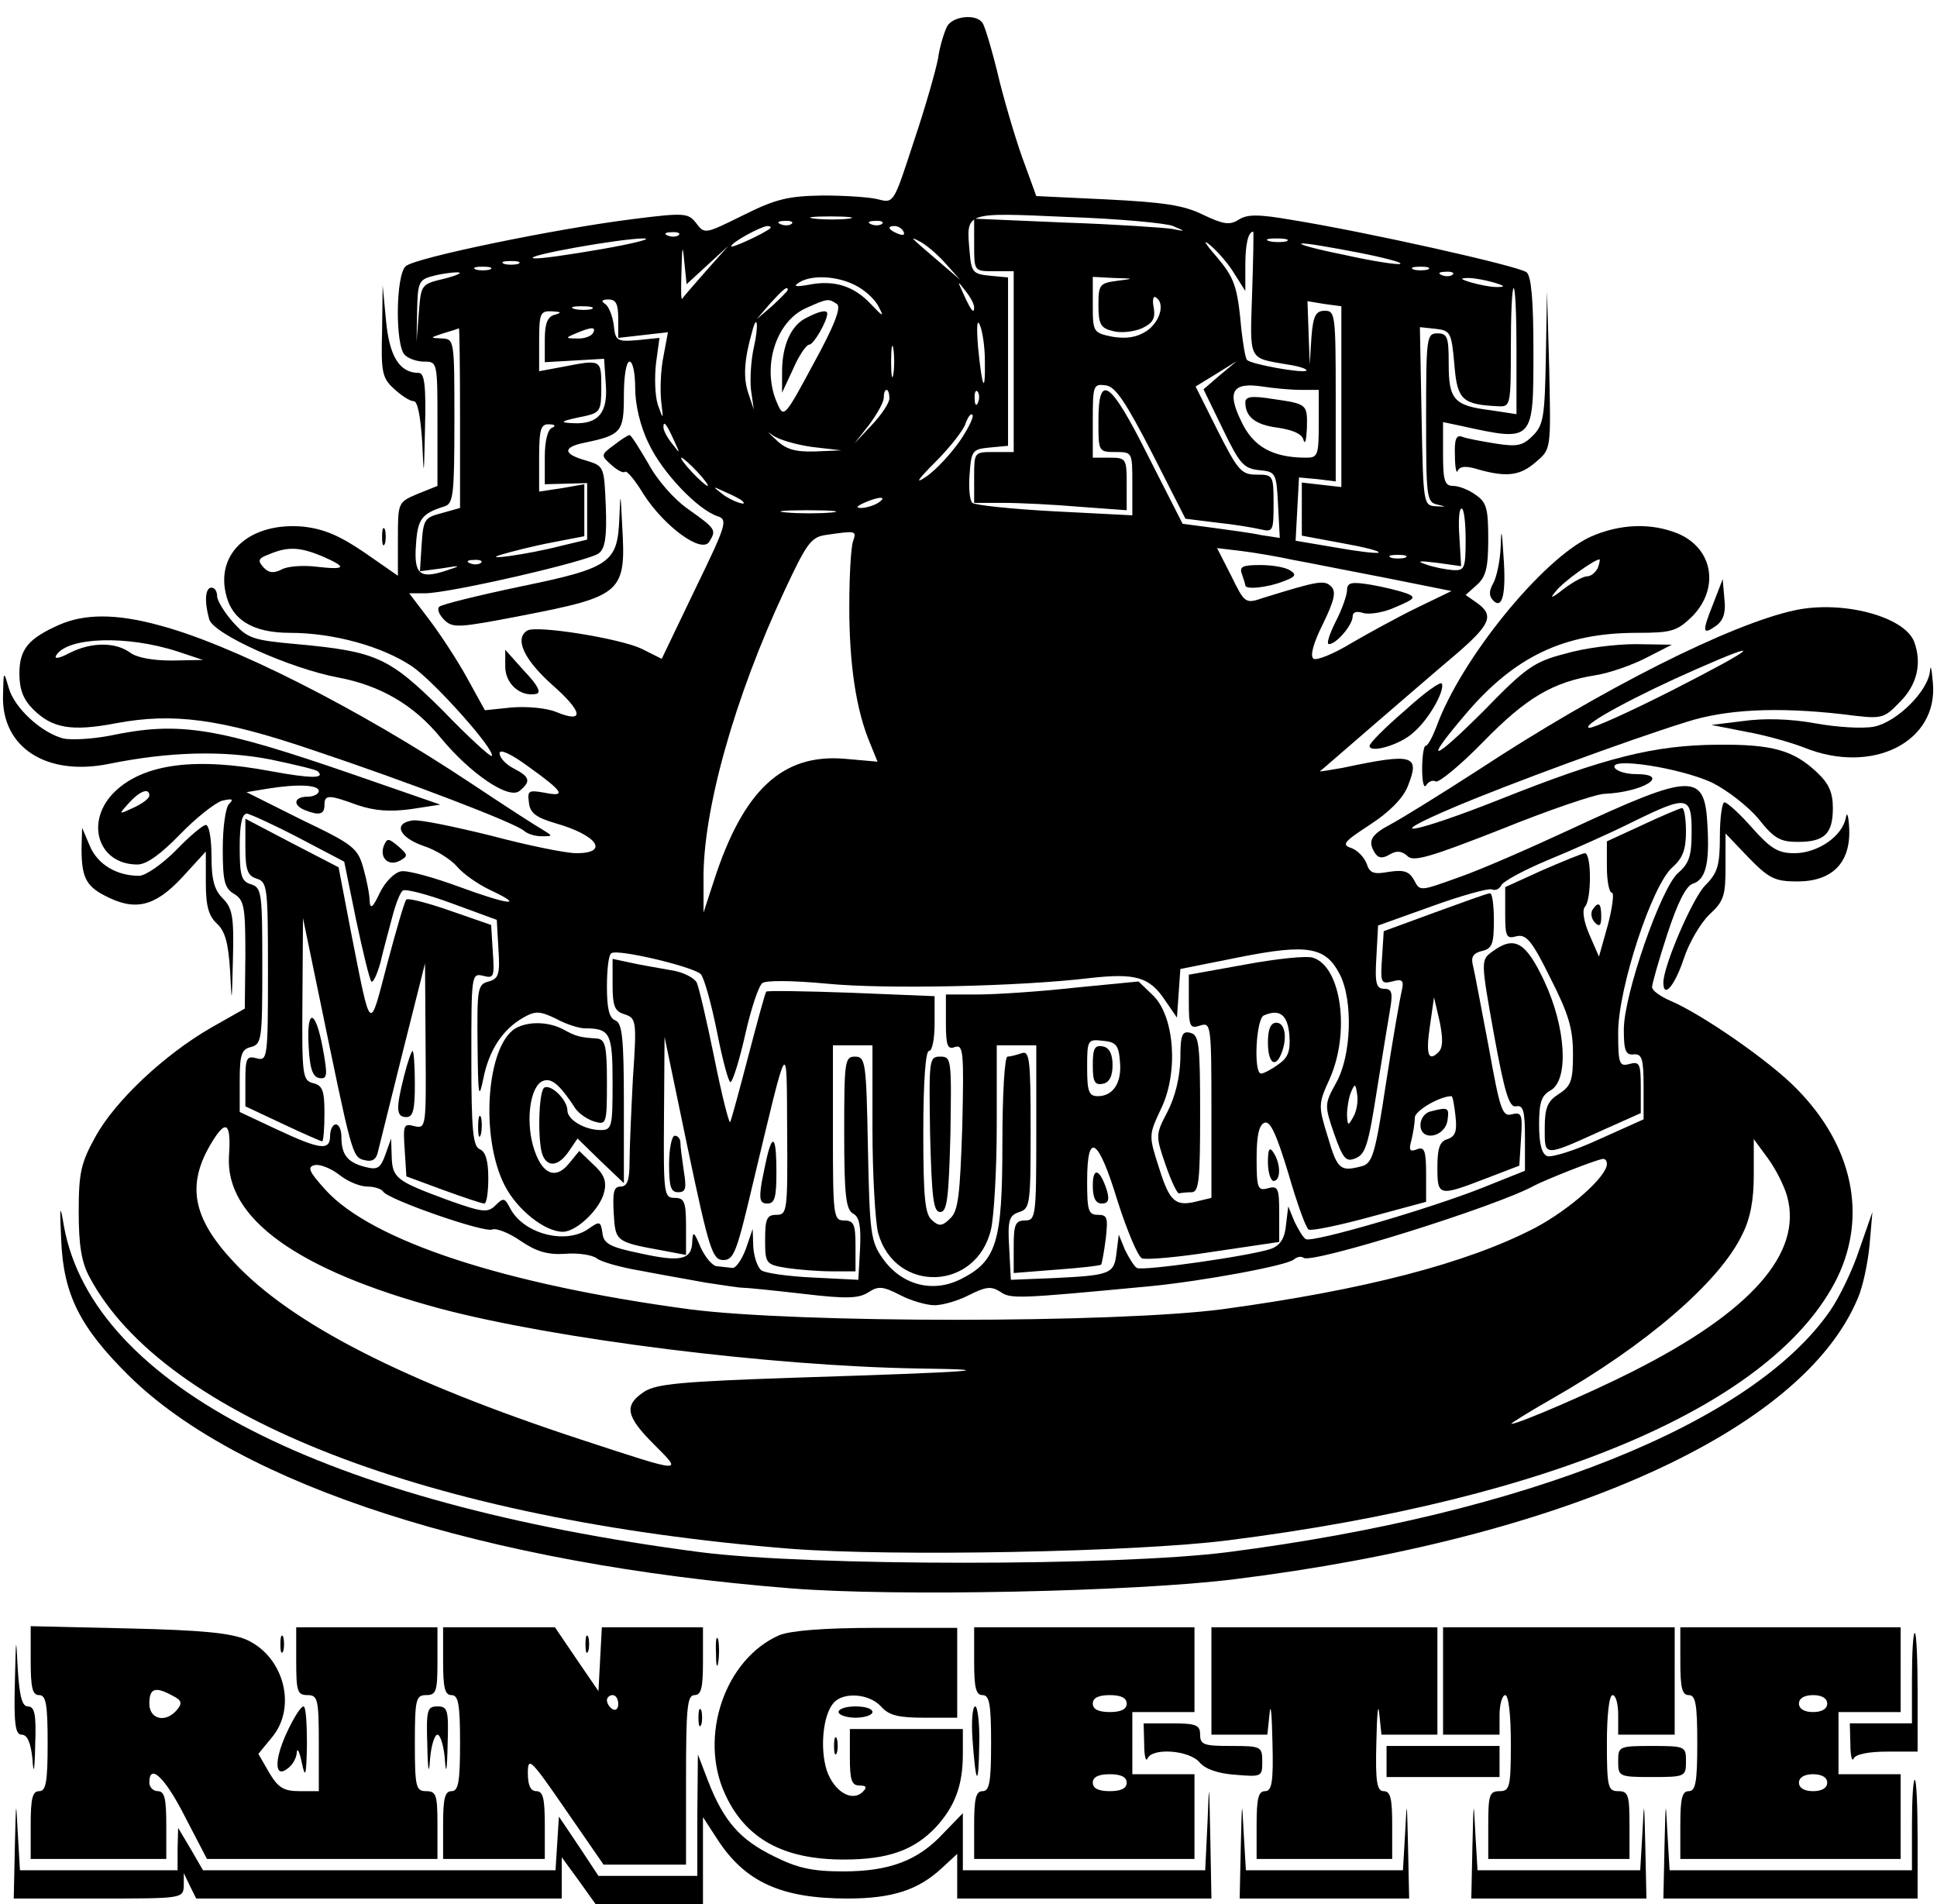
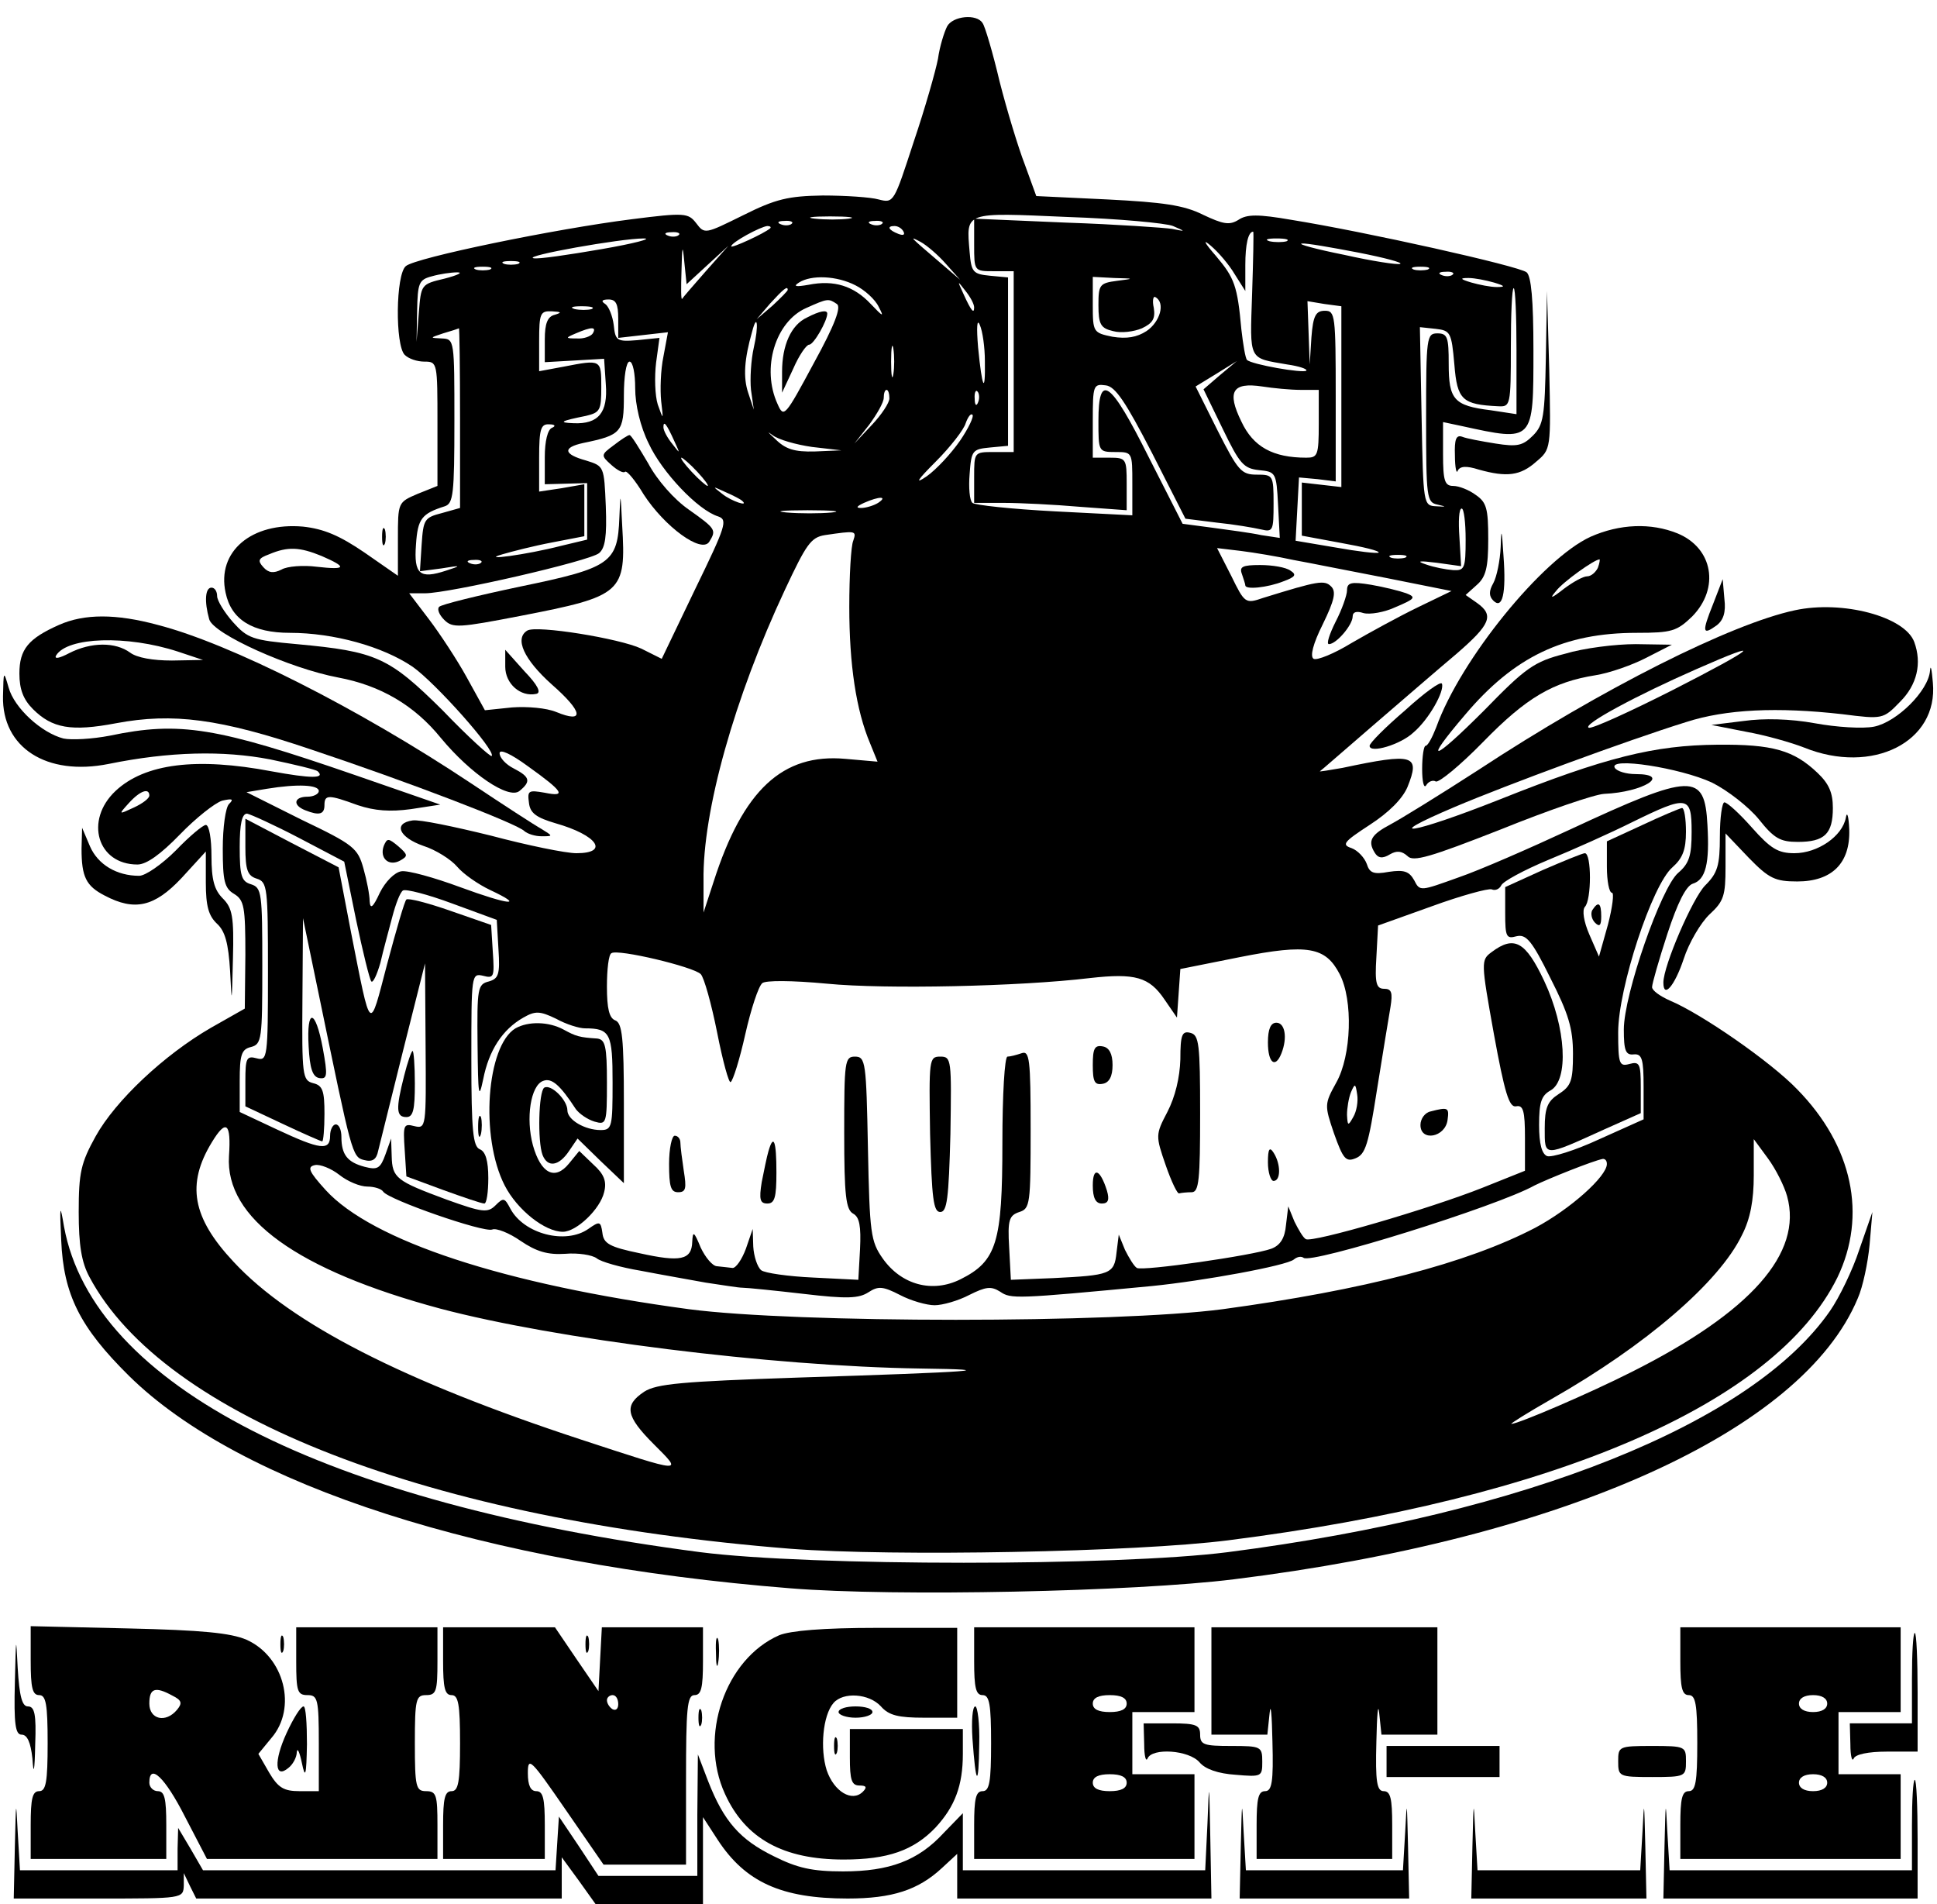
<svg xmlns="http://www.w3.org/2000/svg" version="1.0" width="341.886px" height="336.036px" viewBox="0 0 342 337" preserveAspectRatio="xMidYMid meet">
  <g transform="translate(0,337) scale(0.1,-0.1)" fill="#000000" stroke="none">
    <path d="M1672 3323 c-5 -10 -13 -35 -16 -57 -4 -21 -23 -88 -43 -147 -35 -107 -35 -109 -62 -102 -14 4 -59 7 -99 7 -61 -1 -83 -6 -141 -35 -67 -33 -68 -34 -83 -14 -14 18 -20 19 -114 7 -135 -17 -383 -68 -400 -83 -18 -15 -19 -140 -2 -157 7 -7 22 -12 35 -12 23 0 23 -2 23 -110 l0 -110 -35 -14 c-35 -15 -35 -15 -35 -80 l0 -65 -59 41 c-44 30 -72 42 -109 46 -91 8 -153 -44 -137 -117 10 -48 48 -71 114 -71 77 0 164 -24 217 -60 40 -28 148 -149 140 -158 -2 -2 -42 34 -87 81 -95 94 -117 104 -258 117 -78 7 -87 10 -113 39 -15 17 -28 38 -28 46 0 8 -4 15 -10 15 -11 0 -13 -24 -4 -56 7 -26 143 -87 228 -103 75 -14 135 -49 182 -107 53 -64 120 -109 139 -94 21 17 19 25 -10 40 -14 7 -25 19 -25 27 0 8 20 -1 50 -23 63 -45 69 -55 30 -47 -29 5 -31 4 -28 -18 2 -18 13 -26 47 -36 74 -21 96 -53 37 -53 -19 0 -87 14 -151 31 -65 16 -127 29 -139 27 -35 -5 -24 -30 19 -45 22 -7 49 -24 60 -37 11 -13 37 -31 58 -41 64 -30 34 -27 -53 5 -46 17 -93 30 -104 28 -12 -2 -28 -18 -38 -38 -12 -26 -17 -30 -18 -15 0 11 -5 37 -11 58 -10 36 -17 42 -109 86 l-98 49 36 6 c55 9 92 7 92 -4 0 -5 -9 -10 -20 -10 -24 0 -27 -15 -4 -24 25 -10 34 -7 34 9 0 19 7 19 59 0 30 -10 57 -12 94 -7 l52 8 -150 52 c-246 85 -311 96 -435 70 -31 -6 -68 -8 -82 -5 -39 10 -87 54 -97 90 -9 31 -9 30 -10 -15 -2 -91 77 -142 187 -120 108 22 203 24 286 8 43 -9 81 -18 84 -21 14 -13 -11 -13 -82 0 -132 25 -224 14 -276 -35 -55 -52 -32 -130 39 -130 16 0 41 18 75 53 28 29 62 56 75 60 18 4 21 3 12 -6 -6 -6 -11 -41 -11 -79 0 -57 3 -70 20 -80 18 -11 20 -23 20 -108 l-1 -95 -60 -34 c-83 -48 -169 -129 -204 -192 -26 -47 -30 -64 -30 -134 0 -59 5 -89 19 -115 132 -248 602 -430 1241 -481 182 -14 610 -6 775 15 577 73 968 242 1078 465 53 110 27 233 -71 333 -47 49 -170 134 -225 157 -18 8 -32 18 -32 24 0 6 12 48 27 94 18 55 33 85 45 89 23 7 30 36 26 104 -5 93 -26 93 -243 -8 -71 -33 -160 -72 -198 -85 -67 -24 -68 -25 -78 -5 -9 16 -18 19 -45 15 -27 -5 -34 -2 -39 14 -4 11 -16 24 -27 28 -18 6 -14 11 32 41 34 22 58 46 67 67 23 57 12 61 -115 34 -23 -4 -41 -7 -40 -6 2 1 44 38 94 81 50 43 117 101 148 127 60 52 67 68 36 90 l-20 14 20 18 c16 14 20 31 20 81 0 54 -3 65 -22 78 -12 9 -30 16 -40 16 -15 0 -18 9 -18 56 l0 57 33 -7 c128 -28 127 -29 127 134 0 90 -4 131 -12 138 -13 11 -286 72 -417 93 -58 10 -78 10 -93 0 -16 -10 -27 -8 -63 9 -34 17 -71 22 -169 27 l-126 6 -20 55 c-12 31 -32 97 -45 148 -12 51 -26 98 -30 103 -10 17 -53 13 -63 -6z m-174 -340 c-15 -2 -42 -2 -60 0 -18 2 -6 4 27 4 33 0 48 -2 33 -4z m574 -13 c23 -10 23 -10 -2 -5 -14 2 -98 8 -187 11 l-163 7 0 -46 c0 -47 0 -47 35 -47 l35 0 0 -160 0 -160 -35 0 c-35 0 -35 0 -35 -45 l0 -45 53 0 c28 0 89 -3 135 -7 l82 -6 0 47 c0 44 -1 46 -30 46 l-30 0 0 66 c0 62 1 65 23 62 17 -2 35 -29 82 -120 l59 -116 56 -7 c30 -3 65 -9 78 -12 21 -5 22 -2 22 46 0 50 -1 51 -30 51 -27 0 -33 7 -69 78 l-39 78 36 22 37 23 -30 -25 -29 -25 34 -70 c30 -62 37 -70 64 -73 30 -3 31 -4 34 -62 l3 -58 -33 5 c-18 4 -57 9 -86 13 l-53 7 -60 118 c-68 136 -89 151 -89 64 0 -54 0 -55 30 -55 30 0 30 0 30 -56 l0 -56 -137 7 c-76 4 -142 11 -146 15 -5 4 -7 27 -5 51 3 42 5 44 36 47 l32 3 0 149 0 149 -32 3 c-30 3 -33 6 -36 42 -6 72 -11 70 173 62 90 -3 175 -11 187 -16z m-675 4 c-3 -3 -12 -4 -19 -1 -8 3 -5 6 6 6 11 1 17 -2 13 -5z m160 0 c-3 -3 -12 -4 -19 -1 -8 3 -5 6 6 6 11 1 17 -2 13 -5z m-198 -8 c-10 -9 -69 -36 -69 -32 0 7 52 35 64 36 5 0 7 -2 5 -4z m236 -6 c3 -6 -1 -7 -9 -4 -18 7 -21 14 -7 14 6 0 13 -4 16 -10z m-398 -6 c-3 -3 -12 -4 -19 -1 -8 3 -5 6 6 6 11 1 17 -2 13 -5z m1015 -104 c-4 -120 -7 -113 62 -125 21 -3 36 -8 34 -11 -6 -5 -97 11 -105 19 -3 3 -7 28 -10 54 -7 77 -12 91 -45 130 -21 24 -24 31 -9 18 13 -11 32 -33 42 -50 l19 -30 0 46 c0 36 5 59 14 59 1 0 0 -50 -2 -110z m-1152 79 c-58 -10 -112 -18 -120 -16 -19 4 154 35 195 35 17 0 -17 -9 -75 -19z m610 -26 l25 -28 -35 30 c-55 47 -56 48 -35 37 11 -6 31 -23 45 -39z m603 40 c-7 -2 -21 -2 -30 0 -10 3 -4 5 12 5 17 0 24 -2 18 -5z m-1025 -42 l37 34 -40 -45 c-22 -25 -41 -47 -42 -49 -2 -2 -2 20 -1 50 1 45 2 48 5 15 l4 -39 37 34z m1152 22 c46 -9 80 -18 74 -20 -5 -2 -50 5 -99 16 -50 10 -83 19 -75 20 8 1 53 -7 100 -16z m-1487 -20 c-7 -2 -19 -2 -25 0 -7 3 -2 5 12 5 14 0 19 -2 13 -5z m-50 -10 c-7 -2 -19 -2 -25 0 -7 3 -2 5 12 5 14 0 19 -2 13 -5z m1660 0 c-7 -2 -19 -2 -25 0 -7 3 -2 5 12 5 14 0 19 -2 13 -5z m-1740 -16 c-42 -10 -42 -10 -46 -61 l-4 -51 1 55 c1 49 3 55 26 61 14 4 34 7 45 7 11 0 1 -5 -22 -11z m1784 7 c-3 -3 -12 -4 -19 -1 -8 3 -5 6 6 6 11 1 17 -2 13 -5z m-1057 -19 c16 -8 35 -25 41 -38 10 -19 8 -18 -14 5 -30 32 -65 43 -110 34 -23 -4 -28 -3 -17 4 22 14 67 12 100 -5z m463 8 c-31 -4 -33 -7 -33 -43 0 -34 4 -41 26 -46 14 -4 37 -1 51 5 19 9 24 17 21 36 -3 13 -1 22 3 19 18 -10 8 -44 -16 -60 -17 -11 -35 -14 -60 -10 -34 7 -35 8 -35 56 l0 50 38 -2 c36 -1 36 -1 5 -5z m667 -3 c20 -6 21 -8 5 -8 -11 0 -31 4 -45 8 -20 6 -21 8 -5 8 11 0 31 -4 45 -8z m-920 -44 c0 -12 -5 -7 -19 24 -11 24 -11 24 3 6 9 -11 16 -24 16 -30z m-330 31 c0 -2 -12 -14 -27 -28 l-28 -24 24 28 c23 25 31 32 31 24z m1290 -108 l0 -112 -46 7 c-65 8 -74 19 -74 82 0 47 -2 54 -20 54 -19 0 -20 -7 -20 -149 0 -142 1 -150 20 -154 17 -4 16 -4 -2 -3 -23 1 -23 3 -26 159 l-3 158 28 -3 c26 -3 28 -6 33 -63 5 -63 14 -71 78 -74 21 -1 22 1 22 104 0 58 2 105 5 105 3 0 5 -50 5 -111z m-1590 57 l0 -34 44 5 44 5 -8 -43 c-5 -24 -6 -59 -4 -79 4 -34 4 -34 -6 -6 -5 16 -6 49 -3 74 l6 44 -39 -4 c-37 -3 -39 -1 -42 27 -2 16 -9 33 -15 37 -8 5 -6 8 6 8 13 0 17 -8 17 -34z m387 26 c8 -5 -3 -36 -41 -105 -51 -95 -53 -97 -64 -72 -29 63 -4 146 51 170 38 17 39 17 54 7z m893 -164 l0 -160 -35 4 -35 4 0 -47 0 -47 70 -13 c39 -7 68 -14 66 -17 -3 -2 -37 2 -76 9 l-71 12 3 56 3 56 33 -3 32 -4 0 151 c0 143 -1 151 -19 151 -16 0 -21 -8 -24 -47 l-3 -48 -2 56 -2 56 30 -5 30 -4 0 -160z m-1327 155 c-7 -2 -21 -2 -30 0 -10 3 -4 5 12 5 17 0 24 -2 18 -5z m-65 -10 c-13 -3 -18 -15 -18 -44 l0 -40 53 3 52 3 3 -45 c4 -50 -13 -71 -57 -69 -28 1 -23 4 22 13 25 6 27 10 27 51 0 49 0 49 -67 36 l-43 -8 0 53 c0 50 2 54 23 53 16 -1 18 -2 5 -6z m761 -82 c1 -61 -5 -48 -12 24 -3 36 -2 52 3 40 5 -11 9 -40 9 -64z m-409 24 c-5 -22 -7 -56 -5 -75 l5 -35 -10 30 c-9 27 -7 59 7 108 9 35 12 11 3 -28z m-520 -125 l0 -159 -32 -9 c-31 -8 -33 -11 -36 -56 l-3 -47 38 5 c36 6 36 5 8 -4 -46 -15 -57 -7 -53 46 3 46 10 55 51 68 15 5 17 21 17 151 0 143 0 145 -22 146 -22 1 -22 1 2 9 14 4 26 8 28 9 1 1 2 -71 2 -159z m235 150 c-3 -5 -16 -10 -28 -9 -21 0 -21 1 -2 9 28 12 37 12 30 0z m532 -72 c-2 -13 -4 -3 -4 22 0 25 2 35 4 23 2 -13 2 -33 0 -45z m-457 -25 c0 -29 9 -68 24 -98 23 -50 87 -118 123 -129 17 -6 14 -16 -41 -129 l-59 -123 -36 18 c-38 18 -186 42 -202 32 -23 -14 -6 -51 43 -95 56 -49 59 -70 8 -49 -17 7 -51 10 -78 8 l-48 -5 -32 58 c-17 31 -48 78 -67 103 l-35 46 28 0 c43 0 291 57 308 71 11 9 14 30 12 83 -3 71 -3 71 -35 81 -40 11 -42 23 -5 31 68 14 72 19 72 84 0 33 4 60 10 60 6 0 10 -21 10 -47z m1178 -3 l32 0 0 -60 c0 -56 -2 -60 -22 -60 -59 0 -94 19 -115 64 -26 53 -16 70 37 62 19 -3 50 -6 68 -6z m-728 -15 c0 -8 -14 -29 -31 -47 l-31 -33 26 33 c14 19 26 40 26 48 0 8 2 14 5 14 3 0 5 -7 5 -15z m157 -7 c-3 -8 -6 -5 -6 6 -1 11 2 17 5 13 3 -3 4 -12 1 -19z m-32 -68 c-16 -23 -42 -51 -59 -63 -22 -15 -17 -7 16 26 26 26 50 57 53 68 4 11 9 18 12 15 3 -3 -7 -24 -22 -46z m-722 23 c-8 -3 -13 -24 -13 -52 l0 -48 38 1 37 1 0 -50 0 -50 -46 -11 c-62 -16 -146 -27 -104 -15 17 5 56 15 88 21 l57 11 0 46 0 46 -40 -7 -40 -6 0 60 c0 51 3 60 18 59 10 0 12 -3 5 -6z m216 -23 c11 -24 11 -24 -3 -6 -9 11 -16 24 -16 30 0 12 5 7 19 -24z m244 -11 l52 -6 -47 -2 c-36 -1 -52 4 -70 22 -13 12 -16 15 -5 7 10 -8 42 -17 70 -21z m-203 -44 c13 -14 21 -25 18 -25 -2 0 -15 11 -28 25 -13 14 -21 25 -18 25 2 0 15 -11 28 -25z m79 -51 c14 -12 -19 -1 -35 12 -18 14 -18 14 6 3 14 -6 27 -13 29 -15z m241 -4 c-8 -5 -22 -9 -30 -9 -10 0 -8 3 5 9 27 12 43 12 25 0z m-82 -17 c-21 -2 -57 -2 -80 0 -24 2 -7 4 37 4 44 0 63 -2 43 -4z m1122 -48 c0 -51 -2 -55 -22 -54 -13 1 -34 5 -48 10 -18 6 -13 7 19 3 l43 -6 -3 51 c-2 28 -1 51 4 51 4 0 7 -25 7 -55z m-1084 -2 c-4 -9 -7 -62 -7 -117 0 -102 12 -183 37 -242 l13 -32 -57 5 c-111 10 -181 -55 -233 -217 l-18 -55 0 56 c-2 123 55 325 144 515 38 81 46 93 71 97 55 8 56 8 50 -10z m-941 -27 c46 -20 44 -25 -9 -19 -23 3 -52 1 -62 -5 -14 -7 -23 -6 -32 4 -11 12 -9 16 10 23 33 14 54 13 93 -3z m1720 -7 c28 -5 102 -20 165 -32 l115 -23 -60 -29 c-33 -16 -86 -45 -117 -63 -31 -19 -61 -31 -67 -28 -7 4 -1 27 16 61 21 43 24 58 15 67 -12 12 -23 10 -120 -20 -32 -11 -33 -10 -57 39 l-25 49 42 -5 c24 -3 66 -10 93 -16z m198 4 c-7 -2 -19 -2 -25 0 -7 3 -2 5 12 5 14 0 19 -2 13 -5z m-1636 -9 c-3 -3 -12 -4 -19 -1 -8 3 -5 6 6 6 11 1 17 -2 13 -5z m-587 -412 c0 -5 -12 -14 -27 -21 -28 -13 -28 -13 -9 8 20 22 36 27 36 13z m2730 -64 c0 -42 -4 -56 -24 -73 -30 -26 -96 -215 -96 -277 0 -37 3 -46 18 -44 14 1 17 -8 17 -57 l0 -58 -78 -35 c-43 -20 -85 -33 -93 -30 -9 4 -14 21 -14 55 0 40 4 52 20 61 33 18 28 111 -11 194 -33 70 -53 81 -93 51 -19 -14 -19 -17 4 -145 19 -104 27 -130 39 -128 13 3 16 -8 16 -56 l0 -58 -75 -30 c-93 -37 -302 -98 -313 -91 -5 3 -13 17 -20 31 l-11 27 -4 -33 c-2 -23 -10 -36 -26 -42 -33 -12 -228 -40 -238 -34 -5 3 -14 18 -21 32 l-11 27 -4 -32 c-4 -38 -11 -40 -112 -45 l-75 -3 -3 57 c-3 49 0 57 18 63 19 6 20 14 20 147 0 124 -2 139 -16 134 -9 -3 -20 -6 -25 -6 -5 0 -9 -67 -9 -153 0 -176 -10 -209 -74 -241 -50 -25 -105 -10 -138 37 -21 30 -23 44 -26 195 -3 152 -4 162 -23 162 -18 0 -19 -8 -19 -135 0 -111 3 -136 16 -143 11 -6 14 -22 12 -63 l-3 -54 -80 4 c-44 2 -86 8 -92 13 -7 6 -13 25 -14 42 l-1 31 -12 -35 c-7 -19 -18 -35 -24 -34 -7 1 -19 2 -27 3 -8 0 -21 16 -29 33 -12 29 -14 30 -15 10 -1 -32 -21 -36 -93 -20 -53 11 -64 17 -66 36 -3 21 -5 21 -25 7 -40 -28 -114 -9 -138 36 -10 19 -12 20 -26 6 -14 -14 -23 -13 -87 10 -89 33 -96 38 -97 77 l-1 31 -10 -28 c-9 -25 -14 -28 -37 -22 -30 8 -41 21 -41 53 0 12 -4 22 -10 22 -5 0 -10 -9 -10 -20 0 -27 -17 -25 -94 11 l-66 31 0 55 c0 46 3 56 20 60 19 5 20 14 20 143 0 130 -1 139 -20 145 -17 5 -20 15 -20 66 0 41 4 59 13 59 6 -1 48 -20 92 -43 l80 -42 21 -103 c12 -57 24 -106 27 -109 3 -3 10 12 16 33 5 22 15 58 21 81 6 23 14 44 19 47 5 3 44 -7 87 -23 l79 -29 3 -52 c3 -45 0 -52 -17 -57 -20 -5 -21 -12 -20 -112 1 -90 2 -99 10 -61 10 51 34 88 71 109 21 12 29 12 58 -2 18 -10 41 -17 51 -17 45 0 49 -9 49 -96 0 -78 -1 -84 -21 -84 -28 0 -59 18 -59 35 0 18 -29 47 -41 40 -10 -7 -12 -95 -3 -119 9 -23 29 -20 47 7 l15 22 41 -40 41 -39 0 141 c0 116 -3 142 -15 147 -11 4 -15 21 -15 60 0 30 3 57 8 59 11 8 145 -24 158 -37 6 -6 19 -53 29 -103 10 -51 21 -91 24 -88 4 2 16 40 26 85 10 44 23 84 30 90 6 5 51 5 115 -1 102 -10 340 -5 465 10 80 9 105 2 132 -38 l22 -32 3 43 3 43 105 21 c121 24 152 18 177 -30 24 -46 21 -144 -6 -192 -21 -38 -21 -40 -4 -90 16 -45 21 -51 38 -44 18 7 23 25 38 121 10 63 21 129 24 147 4 25 2 32 -11 32 -14 0 -17 9 -14 56 l3 56 95 34 c52 19 100 32 106 30 7 -3 14 1 17 7 3 7 40 27 83 45 44 18 111 48 149 67 98 48 105 47 105 -17z m-599 -505 c-9 -16 -10 -16 -11 4 0 12 3 30 7 40 7 16 8 16 11 -4 2 -12 -1 -30 -7 -40z m-1990 -69 c-7 -110 121 -202 374 -270 204 -54 585 -102 850 -106 149 -2 99 -6 -216 -16 -207 -7 -251 -11 -273 -25 -36 -24 -33 -43 17 -93 52 -52 55 -52 -128 8 -314 103 -514 205 -616 315 -73 78 -84 137 -38 212 25 41 34 34 30 -25z m2758 -71 c28 -101 -64 -205 -275 -311 -75 -38 -201 -92 -213 -92 -3 0 29 20 71 44 167 95 297 207 337 290 15 29 21 62 21 106 l0 64 25 -34 c14 -19 29 -49 34 -67z m-319 57 c0 -22 -65 -80 -127 -113 -121 -63 -303 -110 -553 -144 -190 -25 -755 -25 -945 0 -327 44 -561 121 -643 211 -30 33 -33 41 -19 44 9 2 29 -6 43 -17 15 -12 37 -21 50 -21 12 0 25 -4 28 -9 9 -14 178 -73 193 -67 7 3 30 -6 50 -20 28 -19 48 -25 79 -23 23 2 48 -2 56 -8 7 -6 42 -16 78 -22 36 -7 88 -16 115 -21 28 -4 57 -9 65 -9 8 0 57 -5 109 -11 76 -9 97 -8 114 3 17 11 25 11 56 -5 19 -10 47 -18 61 -18 14 0 42 8 61 18 30 15 39 16 55 6 19 -13 27 -13 269 10 90 9 238 36 251 47 6 5 13 6 17 3 12 -12 343 91 409 128 22 11 104 44 121 47 4 0 7 -3 7 -9z" />
    <path d="M1424 2808 c-28 -13 -44 -49 -44 -96 l0 -37 20 43 c10 23 23 42 28 42 8 0 32 42 32 55 0 7 -13 5 -36 -7z" />
    <path d="M1082 2582 c-23 -17 -23 -18 -4 -35 10 -9 21 -15 24 -12 3 3 18 -15 33 -40 37 -57 102 -105 116 -84 13 21 12 23 -36 57 -26 18 -56 52 -72 82 -16 27 -30 50 -33 50 -3 0 -15 -8 -28 -18z" />
    <path d="M1092 2454 c-3 -80 -15 -89 -175 -122 -76 -16 -141 -32 -144 -36 -4 -4 0 -14 9 -23 15 -15 26 -14 135 7 181 35 187 41 180 160 -3 60 -3 61 -5 14z" />
    <path d="M890 2190 c0 -30 27 -54 55 -48 9 2 3 15 -21 40 l-34 38 0 -30z" />
-     <path d="M2200 2658 c0 -26 18 -40 58 -45 26 -4 43 -11 45 -22 3 -9 5 1 6 21 1 43 1 43 -61 52 -37 6 -48 4 -48 -6z" />
    <path d="M2194 2354 c3 -9 6 -18 6 -20 0 -8 39 -4 67 7 22 8 24 12 13 19 -8 6 -32 10 -54 10 -31 0 -37 -3 -32 -16z" />
    <path d="M2380 2325 c0 -8 -9 -34 -20 -55 -11 -22 -17 -40 -12 -40 13 0 42 34 42 49 0 8 7 10 19 6 11 -3 37 1 58 11 33 14 36 17 18 24 -11 4 -39 11 -62 15 -36 6 -43 4 -43 -10z" />
    <path d="M2903 1910 l-63 -29 0 -45 c0 -25 4 -46 9 -46 4 0 1 -25 -7 -56 l-16 -57 -17 39 c-10 23 -13 43 -8 49 12 12 12 95 0 95 -4 0 -38 -14 -75 -30 l-66 -30 0 -46 c0 -42 2 -46 20 -41 17 4 27 -7 60 -74 32 -63 40 -89 40 -134 0 -47 -3 -57 -25 -71 -20 -13 -25 -24 -25 -61 0 -51 -3 -51 105 -2 l65 29 0 46 c0 41 -2 46 -20 41 -18 -5 -20 0 -20 56 0 78 60 261 96 292 18 16 24 31 24 63 0 23 -3 42 -7 42 -5 -1 -36 -14 -70 -30z" />
    <path d="M430 1871 c0 -41 4 -51 20 -56 19 -6 20 -15 20 -165 0 -153 -1 -158 -20 -153 -18 5 -20 0 -20 -40 l0 -45 66 -31 c36 -17 68 -31 70 -31 2 0 4 22 4 49 0 40 -3 50 -20 54 -19 5 -20 13 -19 149 l1 143 29 -140 c57 -276 58 -283 79 -288 15 -4 22 1 25 16 3 12 23 92 44 177 l39 155 1 -147 c1 -143 1 -146 -20 -141 -19 5 -20 2 -17 -42 l3 -47 65 -24 c36 -13 68 -24 73 -24 4 0 7 20 7 45 0 31 -5 47 -15 51 -12 5 -15 32 -15 159 0 150 0 153 21 148 19 -5 20 -2 17 42 l-3 48 -72 25 c-40 14 -75 23 -78 20 -3 -2 -18 -54 -34 -114 -32 -122 -28 -126 -64 56 l-22 115 -83 43 -82 43 0 -50z" />
-     <path d="M2535 1755 l-90 -33 -3 -47 c-3 -44 -2 -47 18 -42 18 5 21 2 17 -16 -3 -12 -16 -86 -28 -164 -19 -126 -24 -142 -43 -147 -38 -10 -43 -6 -60 52 -17 55 -17 58 3 102 37 82 21 199 -29 215 -11 4 -66 -2 -120 -12 l-100 -18 0 -48 c0 -44 2 -48 20 -42 19 6 20 2 20 -149 l0 -156 -25 -6 c-39 -10 -49 -1 -68 60 -18 56 -18 57 3 102 32 64 25 163 -12 201 l-27 26 -113 -11 c-63 -7 -140 -12 -171 -12 l-57 0 0 -50 c0 -41 3 -48 16 -43 15 5 16 -9 13 -140 -4 -121 -7 -150 -21 -163 -14 -14 -20 -15 -32 -4 -13 10 -16 39 -16 156 0 89 4 144 10 144 6 0 10 22 10 49 l0 48 -147 6 c-82 3 -150 4 -151 2 -2 -2 -16 -54 -32 -115 -16 -61 -30 -113 -32 -116 -2 -2 -15 49 -28 114 -13 64 -27 124 -31 133 -5 9 -25 19 -46 22 -21 4 -53 9 -70 13 l-33 7 0 -46 c0 -38 4 -47 21 -52 21 -7 22 -11 15 -113 -3 -58 -6 -125 -6 -149 0 -32 -4 -43 -16 -43 -12 0 -14 -10 -12 -47 3 -51 3 -51 91 -67 l37 -7 0 51 c0 43 -3 50 -20 50 -19 0 -20 6 -19 143 l1 142 41 -197 c38 -181 44 -198 63 -198 19 0 24 15 53 138 63 263 59 257 60 90 1 -142 0 -148 -19 -148 -17 0 -20 -7 -20 -44 0 -42 1 -44 38 -50 20 -3 56 -6 80 -6 l42 0 0 45 c0 38 -3 45 -20 45 -19 0 -20 7 -20 155 l0 155 35 0 35 0 0 -147 c0 -82 5 -165 10 -185 30 -108 175 -103 200 7 5 22 10 104 10 183 l0 142 35 0 35 0 0 -155 c0 -148 -1 -155 -20 -155 -17 0 -20 -7 -20 -46 l0 -47 76 6 c42 3 77 7 79 9 1 2 5 22 8 46 4 37 3 42 -14 42 -17 0 -19 8 -19 60 0 90 20 76 54 -36 17 -53 36 -98 43 -101 8 -3 65 2 128 12 l115 17 0 50 c0 45 -2 50 -20 45 -18 -5 -20 0 -20 53 0 40 4 59 14 63 10 4 21 -20 42 -89 15 -52 31 -97 36 -100 4 -3 53 7 108 22 l100 27 0 49 c0 42 -3 49 -16 44 -13 -5 -15 -2 -10 16 3 13 6 30 6 40 0 12 44 38 65 38 2 0 5 -16 7 -35 3 -27 0 -36 -14 -41 -14 -4 -18 -16 -18 -50 0 -51 2 -52 85 -20 l60 23 3 48 c3 43 1 47 -16 43 -17 -5 -21 7 -41 118 -13 68 -25 133 -28 145 -4 15 0 22 16 26 18 4 21 13 21 54 0 27 -3 49 -7 48 -5 0 -48 -16 -98 -34z m7 -247 c-18 -18 -23 -5 -15 48 l7 49 10 -43 c6 -30 6 -46 -2 -54z m-264 30 c2 -28 -2 -40 -20 -52 -12 -9 -26 -16 -30 -16 -14 0 -9 98 5 103 28 12 42 1 45 -35z m-300 -46 c4 -38 -12 -62 -39 -62 -16 0 -19 8 -19 51 0 49 1 50 28 47 23 -2 28 -8 30 -36z" />
    <path d="M2240 1525 c0 -36 13 -47 24 -19 11 28 6 54 -9 54 -10 0 -15 -11 -15 -35z" />
    <path d="M1930 1485 c0 -29 3 -36 18 -33 11 2 17 13 17 33 0 20 -6 31 -17 33 -15 3 -18 -4 -18 -33z" />
    <path d="M2814 1759 c-3 -6 -1 -16 5 -22 8 -8 11 -5 11 11 0 24 -5 28 -16 11z" />
    <path d="M542 1518 c2 -39 7 -54 19 -56 14 -2 15 4 6 53 -13 70 -29 72 -25 3z" />
    <path d="M908 1550 c-51 -31 -63 -192 -19 -278 22 -43 71 -82 103 -82 24 0 66 40 73 70 5 19 0 32 -19 49 l-25 24 -18 -22 c-25 -31 -50 -18 -64 32 -13 48 -4 106 18 114 15 6 30 -7 58 -50 6 -8 20 -18 33 -22 21 -6 22 -4 22 69 0 65 -3 76 -17 78 -32 2 -38 4 -60 16 -26 14 -62 15 -85 2z" />
    <path d="M2085 1495 c-1 -32 -9 -66 -23 -93 -21 -40 -21 -42 -3 -94 10 -29 21 -52 24 -50 4 1 14 2 22 2 13 0 15 22 15 139 0 124 -2 139 -17 143 -15 4 -18 -3 -18 -47z" />
    <path d="M711 1466 c-15 -59 -14 -73 4 -73 12 0 15 13 15 59 0 32 -2 58 -4 58 -2 0 -9 -20 -15 -44z" />
    <path d="M1642 1363 c3 -115 6 -138 18 -138 12 0 15 23 18 138 2 132 2 137 -18 137 -20 0 -20 -5 -18 -137z" />
    <path d="M2528 1403 c-10 -2 -18 -13 -18 -24 0 -30 44 -22 48 9 3 22 1 23 -30 15z" />
    <path d="M842 1375 c0 -16 2 -22 5 -12 2 9 2 23 0 30 -3 6 -5 -1 -5 -18z" />
    <path d="M1180 1310 c0 -40 3 -50 16 -50 14 0 15 7 10 38 -3 20 -6 43 -6 50 0 6 -4 12 -10 12 -5 0 -10 -22 -10 -50z" />
    <path d="M1356 1333 c-3 -10 -8 -35 -12 -55 -5 -31 -3 -38 10 -38 13 0 16 11 16 55 0 56 -5 69 -14 38z" />
    <path d="M2240 1313 c0 -18 5 -33 10 -33 13 0 13 30 0 50 -7 11 -10 7 -10 -17z" />
    <path d="M1930 1272 c0 -22 5 -32 16 -32 11 0 14 6 9 23 -12 38 -25 43 -25 9z" />
-     <path d="M672 2784 c-2 -72 0 -83 21 -102 13 -12 28 -22 35 -22 7 0 12 -27 15 -72 3 -67 3 -64 5 25 2 74 -1 97 -11 97 -34 0 -52 29 -58 92 l-6 63 -1 -81z" />
    <path d="M2732 2738 c-2 -105 -4 -120 -23 -139 -18 -18 -28 -20 -66 -14 -25 4 -52 9 -59 12 -11 4 -14 -5 -13 -33 0 -22 3 -34 5 -27 4 8 15 9 37 2 50 -14 74 -11 102 14 26 22 26 22 23 162 l-4 140 -2 -117z" />
    <path d="M672 2420 c0 -14 2 -19 5 -12 2 6 2 18 0 25 -3 6 -5 1 -5 -13z" />
    <path d="M2652 2402 c-1 -24 -7 -53 -13 -64 -8 -14 -8 -23 0 -31 16 -16 23 12 18 79 -3 48 -4 51 -5 16z" />
    <path d="M2811 2420 c-85 -39 -230 -217 -273 -337 -7 -18 -15 -33 -19 -33 -3 0 -6 -18 -6 -41 0 -22 3 -35 7 -29 4 7 12 10 17 7 5 -3 43 28 84 70 77 79 124 106 199 118 25 4 65 18 90 31 l45 23 -64 1 c-36 0 -92 -7 -125 -17 -55 -14 -70 -25 -143 -100 -92 -92 -110 -97 -34 -8 87 103 175 145 304 145 62 0 71 3 98 29 49 50 37 121 -26 147 -47 19 -102 17 -154 -6z m13 -55 c-4 -8 -12 -15 -19 -15 -7 0 -25 -10 -41 -22 -23 -18 -26 -18 -14 -4 12 16 68 56 77 56 1 0 0 -7 -3 -15z" />
    <path d="M3028 2301 c-20 -50 -19 -56 6 -38 12 9 17 23 14 47 l-3 35 -17 -44z" />
    <path d="M3173 2290 c-113 -24 -342 -139 -561 -283 -68 -44 -138 -87 -155 -96 -34 -18 -41 -29 -28 -50 6 -10 14 -11 27 -3 12 7 21 6 31 -3 10 -11 40 -2 165 47 84 34 166 62 183 63 70 3 120 35 56 35 -17 0 -33 5 -37 11 -12 20 116 0 172 -26 28 -14 65 -43 83 -65 27 -34 38 -40 69 -40 47 0 62 14 62 60 0 27 -7 43 -27 62 -42 40 -79 51 -178 50 -111 -1 -197 -22 -385 -97 -154 -61 -216 -71 -79 -13 92 39 306 118 409 150 71 23 162 27 277 14 71 -9 72 -9 102 22 30 30 39 68 25 106 -17 45 -127 74 -211 56z m-216 -141 c-77 -39 -143 -69 -149 -67 -13 5 86 58 191 104 125 55 105 38 -42 -37z" />
    <path d="M100 2264 c-54 -24 -70 -43 -70 -86 0 -28 7 -46 24 -63 34 -34 68 -40 147 -25 101 19 184 8 344 -46 171 -57 367 -132 379 -145 6 -5 19 -9 30 -9 21 0 21 0 0 13 -11 6 -68 43 -125 81 -200 133 -426 247 -554 280 -74 20 -130 20 -175 0z m210 -47 l45 -15 -55 -1 c-34 0 -62 5 -74 14 -26 19 -69 19 -108 -1 -17 -9 -27 -11 -23 -4 20 33 126 36 215 7z" />
    <path d="M3412 2183 c-3 -36 -59 -91 -99 -99 -20 -4 -67 -1 -105 6 -44 8 -90 9 -126 4 l-57 -7 61 -12 c34 -6 80 -19 103 -28 121 -49 238 10 228 115 -2 24 -4 33 -5 21z" />
    <path d="M2483 2113 c-35 -30 -63 -58 -63 -63 0 -14 55 2 78 24 27 23 55 73 50 86 -2 5 -31 -16 -65 -47z" />
    <path d="M3040 1890 c0 -52 -4 -65 -26 -87 -22 -22 -74 -142 -74 -172 0 -29 20 -6 36 42 9 28 30 64 46 79 25 23 28 33 28 84 l0 59 41 -43 c36 -37 47 -42 86 -42 61 0 94 32 92 92 -1 24 -4 33 -6 21 -6 -33 -50 -63 -91 -63 -29 0 -42 8 -75 45 -22 25 -44 45 -49 45 -4 0 -8 -27 -8 -60z" />
    <path d="M307 1865 c-25 -25 -54 -45 -65 -45 -40 0 -73 20 -87 52 l-14 33 -1 -37 c0 -50 8 -66 41 -83 53 -28 88 -20 136 31 l43 47 0 -55 c0 -42 5 -59 20 -73 14 -13 20 -34 23 -84 3 -61 3 -59 5 22 2 75 -1 90 -18 107 -15 15 -20 33 -20 75 0 30 -4 55 -10 55 -5 0 -29 -20 -53 -45z" />
    <path d="M675 1873 c-8 -22 9 -37 29 -26 14 8 14 10 -3 25 -18 15 -20 15 -26 1z" />
    <path d="M104 1175 c4 -96 33 -154 120 -240 197 -194 629 -333 1171 -376 185 -15 609 -6 785 16 583 72 1006 262 1104 497 9 20 18 63 21 95 l5 58 -23 -66 c-12 -37 -36 -86 -52 -109 -138 -199 -537 -359 -1066 -427 -196 -25 -739 -25 -934 0 -666 87 -1074 295 -1126 576 -7 42 -8 39 -5 -24z" />
    <path d="M50 431 c0 -48 3 -61 15 -61 12 0 15 -16 15 -85 0 -69 -3 -85 -15 -85 -12 0 -15 -13 -15 -60 l0 -60 120 0 120 0 0 60 c0 47 -3 60 -15 60 -8 0 -15 7 -15 15 0 36 28 9 63 -60 l39 -75 204 0 204 0 0 60 c0 53 -2 60 -20 60 -18 0 -20 7 -20 85 0 78 2 85 20 85 18 0 20 7 20 60 l0 60 -125 0 -125 0 0 -60 c0 -53 2 -60 20 -60 18 0 20 -7 20 -85 l0 -85 -34 0 c-28 0 -38 6 -54 33 l-19 33 23 28 c46 53 23 144 -44 174 -28 12 -79 17 -209 20 l-173 4 0 -61z m251 -62 c16 -8 18 -13 8 -25 -20 -24 -49 -17 -49 11 0 27 10 31 41 14z" />
    <path d="M780 430 c0 -47 3 -60 15 -60 12 0 15 -16 15 -85 0 -69 -3 -85 -15 -85 -12 0 -15 -13 -15 -60 l0 -60 90 0 90 0 0 60 c0 47 -3 60 -15 60 -10 0 -15 10 -15 32 0 30 5 25 67 -65 l67 -97 73 0 73 0 0 150 c0 127 2 150 15 150 12 0 15 13 15 60 l0 60 -90 0 -89 0 -3 -56 -3 -57 -39 57 -38 56 -99 0 -99 0 0 -60z m310 -76 c0 -8 -4 -12 -10 -9 -5 3 -10 10 -10 16 0 5 5 9 10 9 6 0 10 -7 10 -16z" />
    <path d="M1375 476 c-96 -42 -143 -179 -96 -281 36 -79 103 -116 210 -116 78 0 124 16 163 57 34 37 48 74 48 130 l0 44 -100 0 -100 0 0 -50 c0 -40 3 -50 17 -50 12 0 14 -3 6 -11 -19 -19 -51 0 -64 38 -12 38 -7 97 12 119 17 20 63 17 84 -6 14 -16 31 -20 77 -20 l58 0 0 79 0 80 -142 0 c-96 0 -153 -5 -173 -13z" />
    <path d="M1720 430 c0 -47 3 -60 15 -60 12 0 15 -16 15 -85 0 -69 -3 -85 -15 -85 -12 0 -15 -13 -15 -60 l0 -60 195 0 195 0 0 75 0 75 -55 0 -55 0 0 55 0 55 55 0 55 0 0 75 0 75 -195 0 -195 0 0 -60z m270 -75 c0 -10 -10 -15 -30 -15 -20 0 -30 5 -30 15 0 10 10 15 30 15 20 0 30 -5 30 -15z m0 -140 c0 -10 -10 -15 -30 -15 -20 0 -30 5 -30 15 0 10 10 15 30 15 20 0 30 -5 30 -15z" />
    <path d="M2140 395 l0 -95 49 0 50 0 4 38 c2 20 4 -2 5 -50 2 -72 -1 -88 -13 -88 -12 0 -15 -13 -15 -60 l0 -60 120 0 120 0 0 60 c0 47 -3 60 -15 60 -12 0 -15 16 -13 88 1 48 3 70 5 50 l4 -38 50 0 49 0 0 95 0 95 -200 0 -200 0 0 -95z" />
-     <path d="M2550 395 l0 -95 50 0 50 0 0 35 c0 19 5 35 10 35 6 0 10 -35 10 -85 0 -78 -2 -85 -20 -85 -18 0 -20 -7 -20 -60 l0 -60 125 0 125 0 0 60 c0 53 -2 60 -20 60 -18 0 -20 7 -20 85 0 50 4 85 10 85 6 0 10 -16 10 -35 l0 -35 50 0 50 0 0 95 0 95 -205 0 -205 0 0 -95z" />
    <path d="M2970 430 c0 -47 3 -60 15 -60 12 0 15 -16 15 -85 0 -69 -3 -85 -15 -85 -12 0 -15 -13 -15 -60 l0 -60 195 0 195 0 0 75 0 75 -55 0 -55 0 0 55 0 55 55 0 55 0 0 75 0 75 -195 0 -195 0 0 -60z m260 -75 c0 -9 -9 -15 -25 -15 -16 0 -25 6 -25 15 0 9 9 15 25 15 16 0 25 -6 25 -15z m0 -140 c0 -9 -9 -15 -25 -15 -16 0 -25 6 -25 15 0 9 9 15 25 15 16 0 25 -6 25 -15z" />
    <path d="M22 393 c-2 -75 1 -93 12 -93 10 0 16 -14 19 -42 2 -31 4 -24 5 25 2 53 -1 67 -13 67 -10 0 -15 17 -18 68 -3 59 -3 57 -5 -25z" />
    <path d="M492 460 c0 -14 2 -19 5 -12 2 6 2 18 0 25 -3 6 -5 1 -5 -13z" />
    <path d="M1032 460 c0 -14 2 -19 5 -12 2 6 2 18 0 25 -3 6 -5 1 -5 -13z" />
    <path d="M1263 445 c0 -22 2 -30 4 -17 2 12 2 30 0 40 -3 9 -5 -1 -4 -23z" />
    <path d="M3380 400 l0 -80 -55 0 -55 0 1 -37 c0 -21 3 -32 6 -25 3 7 25 12 59 12 l54 0 0 105 c0 58 -2 105 -5 105 -3 0 -5 -36 -5 -80z" />
    <path d="M503 303 c-23 -50 -21 -82 3 -62 8 6 15 19 15 28 1 9 5 0 9 -19 6 -29 8 -23 9 33 0 37 -2 67 -6 67 -5 0 -18 -21 -30 -47z" />
-     <path d="M752 283 c1 -49 3 -56 5 -25 2 23 8 42 13 42 5 0 11 -19 13 -42 2 -31 4 -24 5 25 2 61 0 67 -18 67 -18 0 -20 -6 -18 -67z" />
    <path d="M1232 330 c0 -14 2 -19 5 -12 2 6 2 18 0 25 -3 6 -5 1 -5 -13z" />
    <path d="M1480 340 c0 -5 14 -10 30 -10 17 0 30 5 30 10 0 6 -13 10 -30 10 -16 0 -30 -4 -30 -10z" />
    <path d="M1717 293 c6 -84 11 -88 12 -10 1 37 -3 67 -7 67 -5 0 -7 -26 -5 -57z" />
    <path d="M2021 283 c0 -21 3 -32 6 -25 8 19 73 15 92 -7 10 -12 33 -20 64 -22 46 -4 47 -3 47 23 0 27 -2 28 -55 28 -48 0 -55 2 -55 20 0 17 -7 20 -50 20 l-50 0 1 -37z" />
    <path d="M1472 280 c0 -14 2 -19 5 -12 2 6 2 18 0 25 -3 6 -5 1 -5 -13z" />
    <path d="M2450 253 l0 -28 100 0 100 0 0 28 0 27 -100 0 -100 0 0 -27z" />
    <path d="M2860 253 c0 -27 1 -28 60 -28 59 0 60 1 60 28 0 26 -1 27 -60 27 -59 0 -60 -1 -60 -27z" />
    <path d="M1230 158 l0 -108 -87 0 -88 0 -35 53 -35 52 -3 -47 -3 -48 -312 0 -312 0 -22 38 -22 37 -1 -37 0 -38 -140 0 -139 0 -4 68 c-3 59 -3 57 -5 -25 l-2 -93 150 0 c149 0 150 0 151 23 l0 22 11 -23 11 -22 324 0 323 0 0 37 0 36 30 -41 30 -42 95 0 95 0 0 77 0 77 26 -40 c49 -75 113 -104 230 -104 79 0 125 15 167 54 l27 25 0 -39 0 -40 225 0 225 0 -2 108 c-2 102 -2 103 -5 25 l-4 -83 -214 0 -215 0 0 51 0 50 -34 -35 c-45 -49 -96 -68 -178 -68 -55 0 -81 6 -123 27 -59 29 -88 61 -116 133 l-18 47 -1 -107z" />
    <path d="M3380 140 l0 -80 -215 0 -214 0 -4 68 c-3 59 -3 57 -5 -25 l-2 -93 225 0 225 0 0 105 c0 58 -2 105 -5 105 -3 0 -5 -36 -5 -80z" />
    <path d="M2192 103 l-2 -93 150 0 150 0 -2 93 c-2 82 -2 84 -5 25 l-4 -68 -139 0 -139 0 -4 68 c-3 59 -3 57 -5 -25z" />
    <path d="M2602 103 l-2 -93 155 0 155 0 -2 93 c-2 82 -2 84 -5 25 l-4 -68 -144 0 -144 0 -4 68 c-3 59 -3 57 -5 -25z" />
  </g>
</svg>